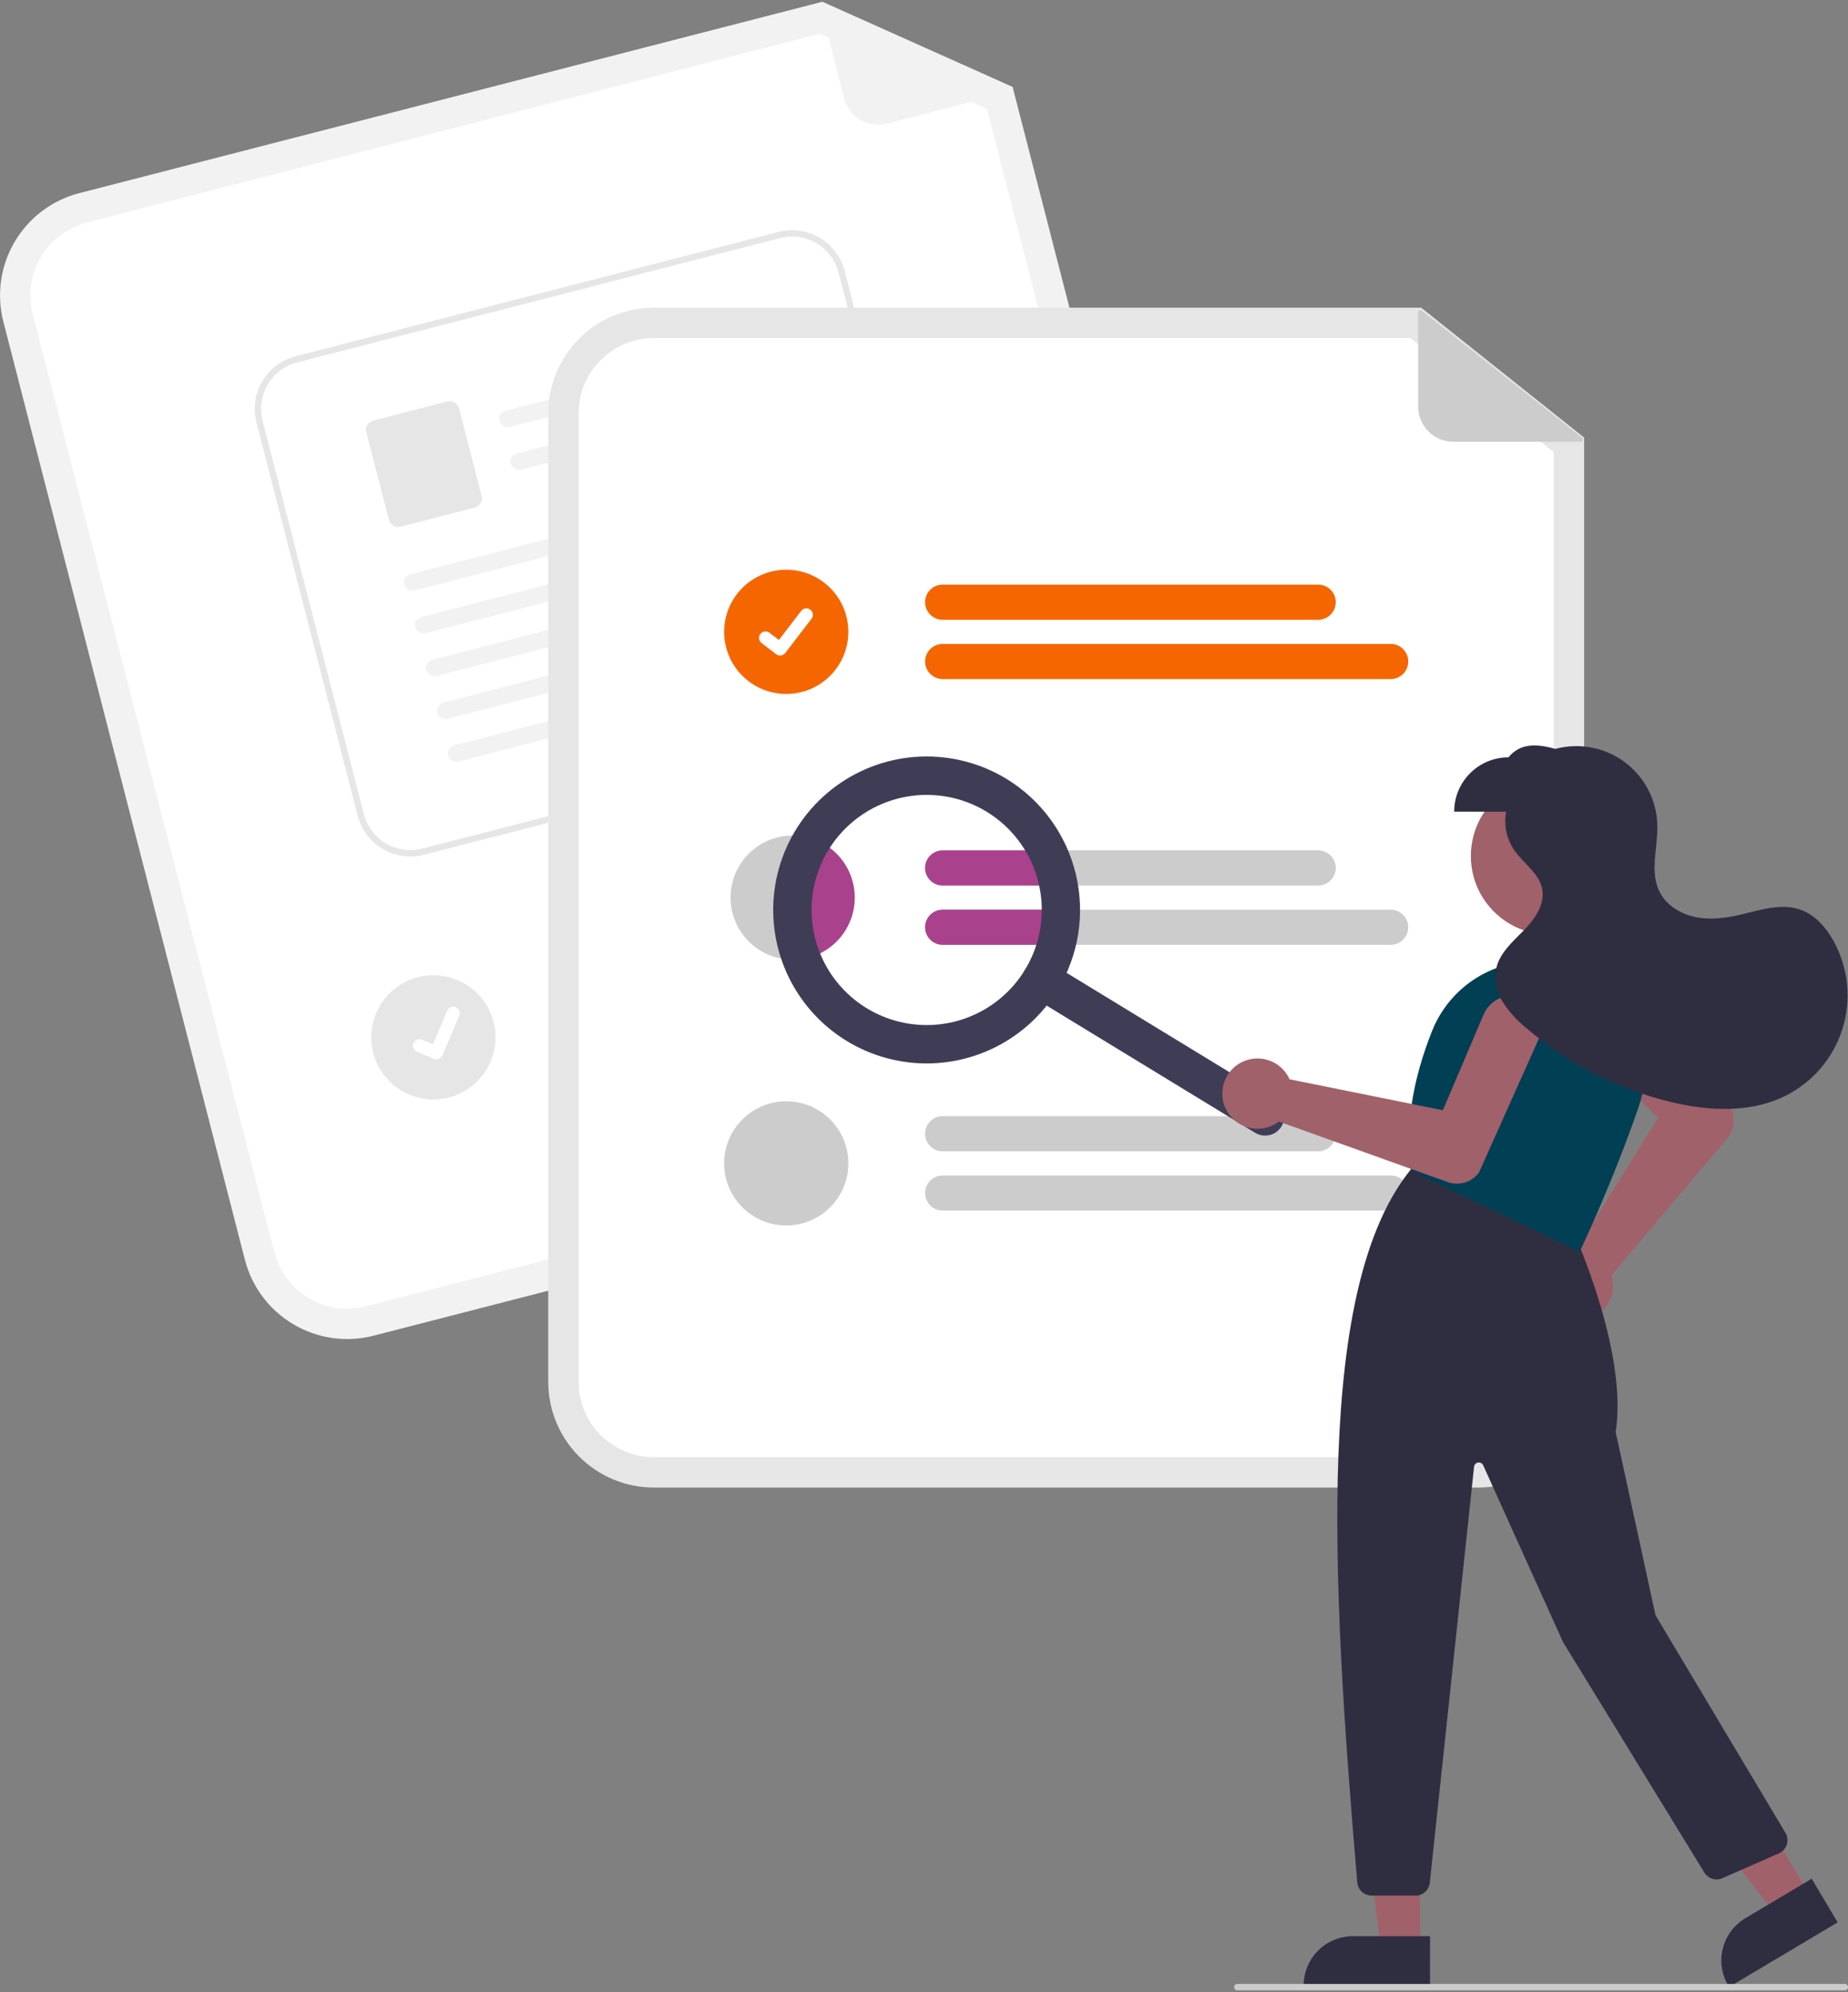
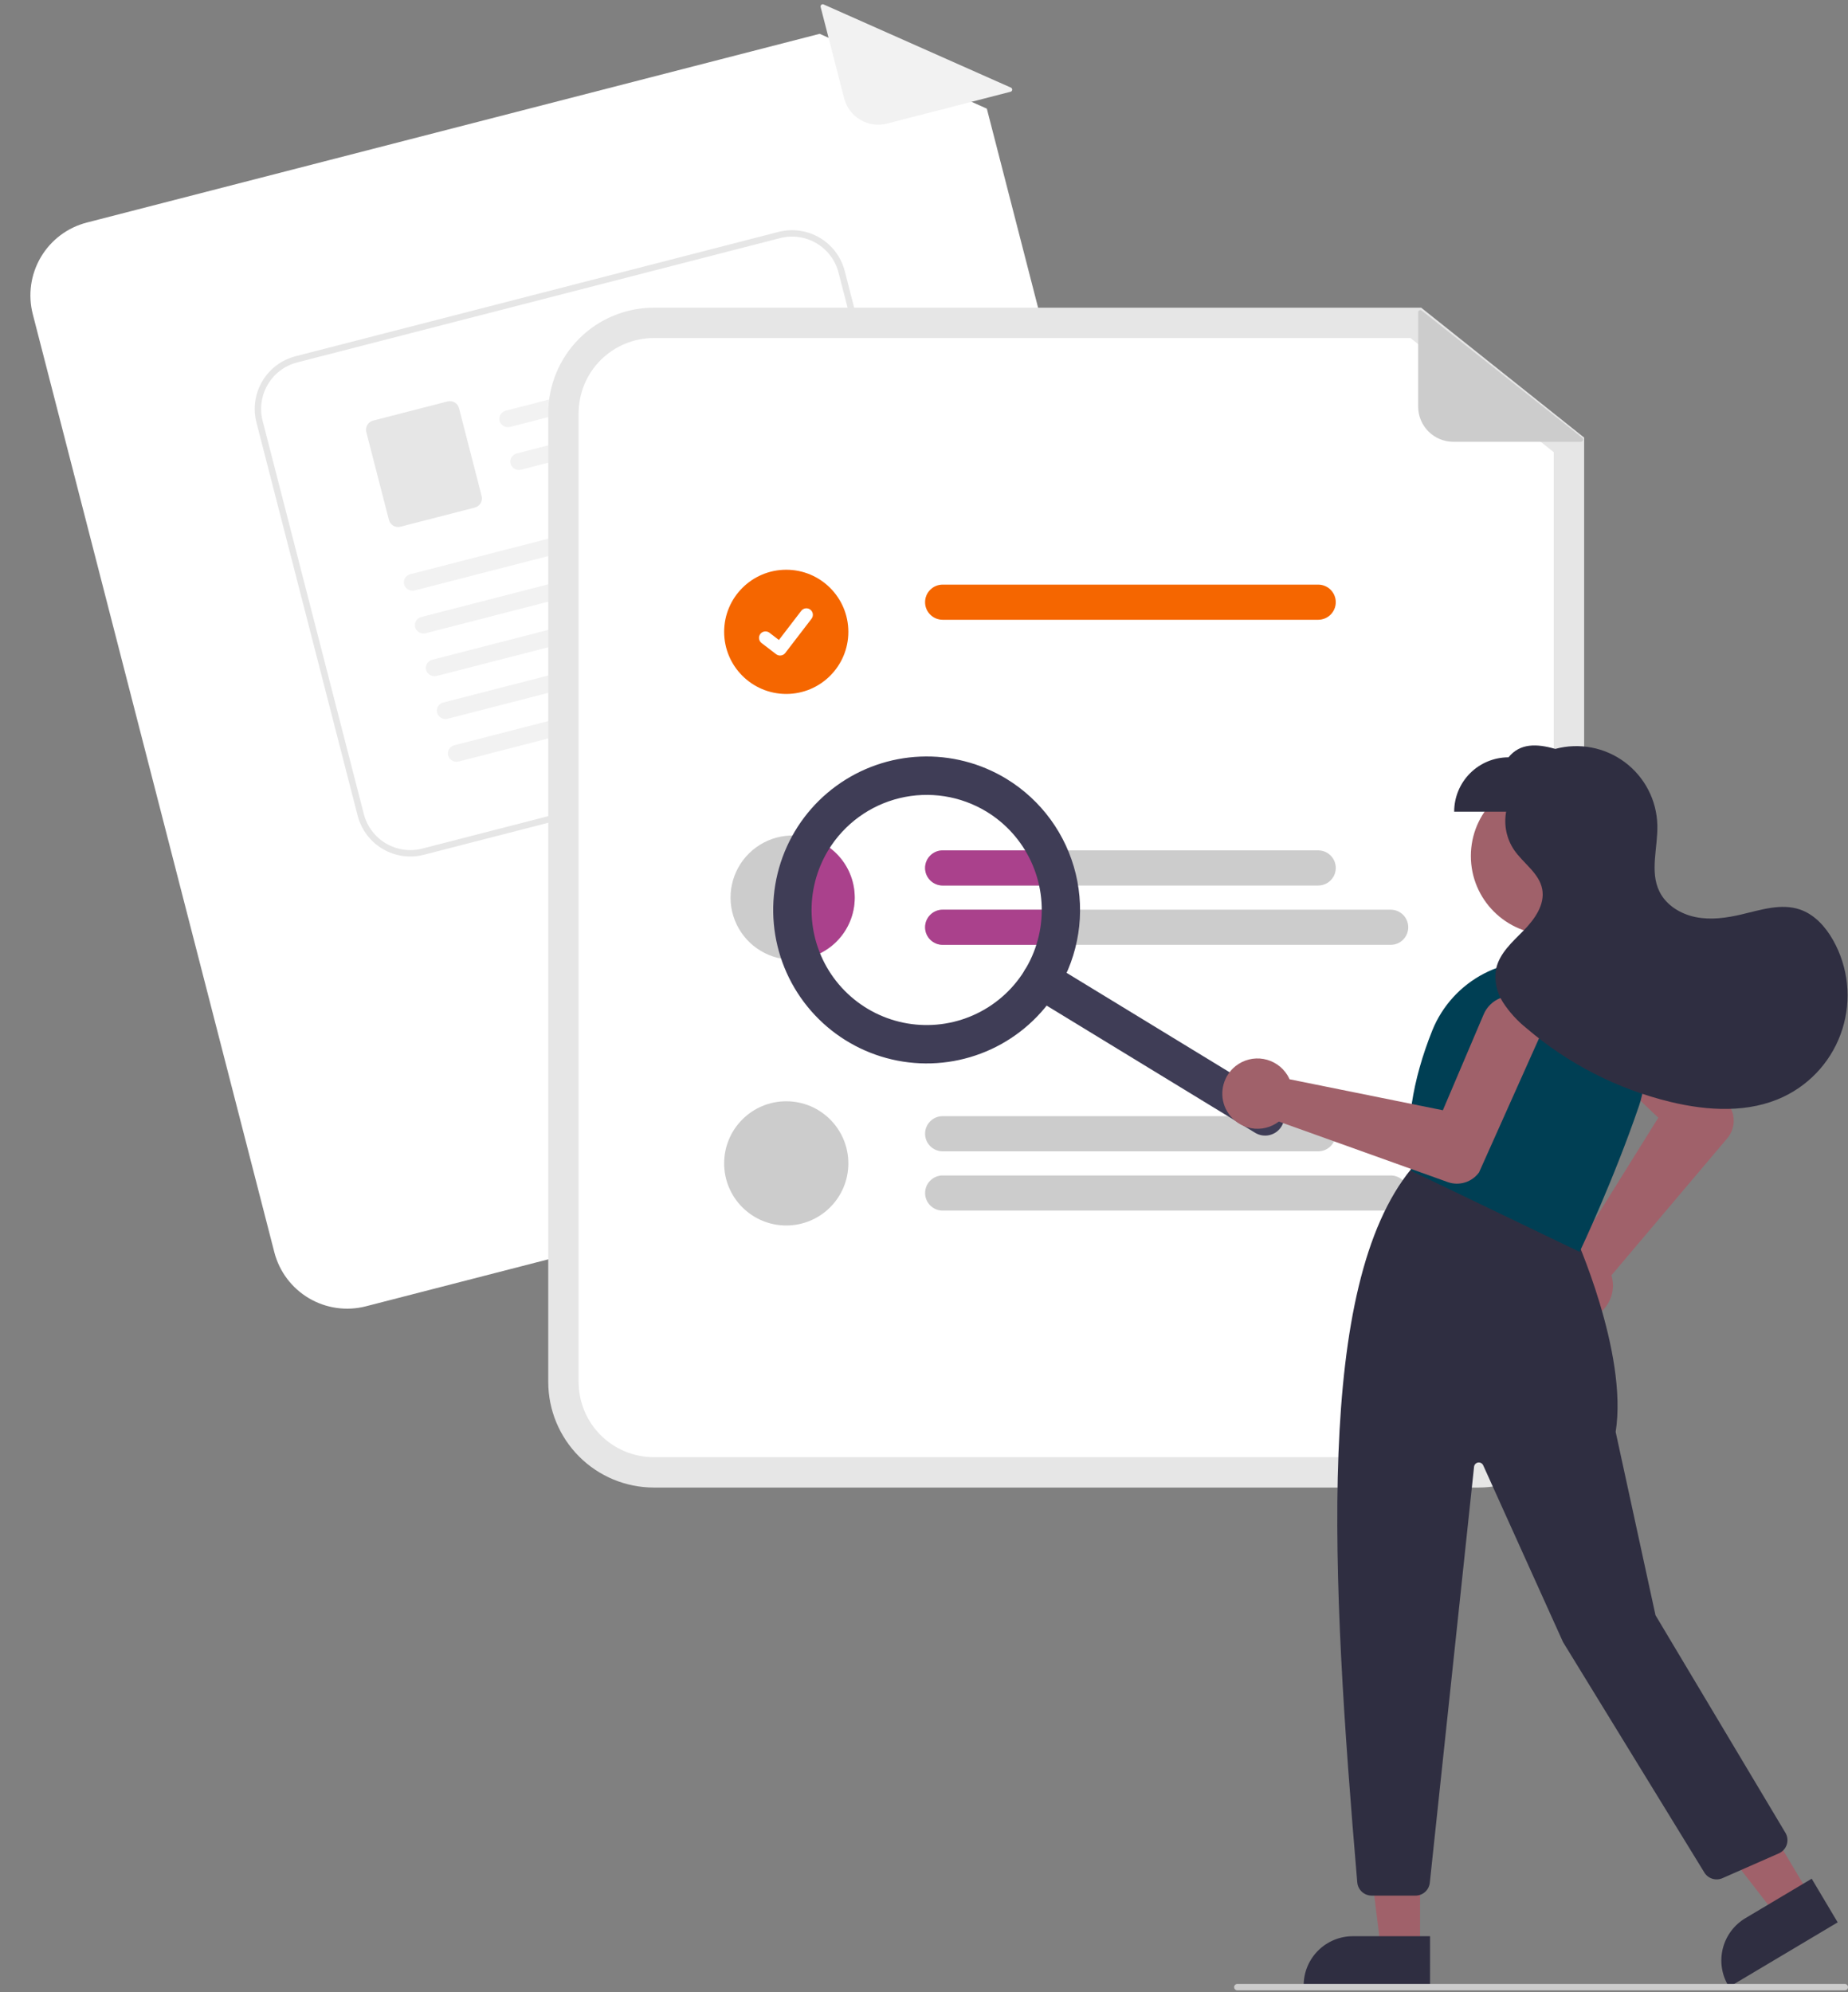
<svg xmlns="http://www.w3.org/2000/svg" width="528" height="569" viewBox="0 0 528 569" fill="none">
  <rect x="0" y="0" width="528" height="569" fill="#808080" stroke="none" />
  <g clip-path="url(#clip0_2404_597)">
-     <path d="M334.926 322.764L106.691 381.525C98.948 383.509 90.736 382.341 83.853 378.279C76.971 374.216 71.982 367.59 69.98 359.854L0.956 91.869C-1.029 84.129 0.139 75.918 4.203 69.037C8.266 62.156 14.894 57.168 22.631 55.167L234.967 0.5L289.315 24.824L356.601 286.062C358.585 293.802 357.418 302.014 353.354 308.894C349.291 315.775 342.663 320.763 334.926 322.764Z" fill="#F2F2F2" />
    <path d="M24.795 63.569C19.285 64.994 14.565 68.546 11.672 73.446C8.778 78.346 7.946 84.194 9.36 89.706L78.384 357.69C79.809 363.199 83.362 367.918 88.263 370.811C93.164 373.704 99.013 374.535 104.526 373.123L332.761 314.362C338.271 312.937 342.991 309.385 345.885 304.485C348.778 299.585 349.61 293.738 348.197 288.226L281.953 31.036L234.191 9.659L24.795 63.569Z" fill="white" />
    <path d="M288.735 26.207L253.413 35.301C250.834 35.965 248.097 35.577 245.804 34.224C243.511 32.87 241.85 30.662 241.186 28.083L234.468 2C234.439 1.886 234.442 1.766 234.478 1.654C234.514 1.541 234.58 1.441 234.67 1.365C234.76 1.289 234.87 1.24 234.987 1.223C235.104 1.206 235.223 1.223 235.33 1.271L288.833 25.026C288.952 25.079 289.052 25.168 289.119 25.28C289.185 25.392 289.215 25.522 289.204 25.651C289.193 25.781 289.142 25.904 289.058 26.004C288.974 26.104 288.861 26.174 288.735 26.207Z" fill="#F2F2F2" />
    <path d="M270.152 255.06L166.24 281.813C165.601 281.977 164.937 282.014 164.284 281.922C163.631 281.83 163.003 281.61 162.435 281.274C161.868 280.939 161.372 280.496 160.975 279.969C160.579 279.442 160.291 278.843 160.126 278.204C159.962 277.566 159.925 276.902 160.017 276.249C160.11 275.596 160.33 274.968 160.665 274.401C161 273.833 161.444 273.337 161.971 272.941C162.498 272.545 163.097 272.257 163.736 272.092L267.648 245.34C268.287 245.175 268.951 245.138 269.604 245.231C270.257 245.323 270.885 245.543 271.452 245.878C272.02 246.213 272.516 246.657 272.912 247.184C273.309 247.71 273.597 248.31 273.761 248.948C273.926 249.587 273.963 250.251 273.87 250.904C273.778 251.556 273.558 252.184 273.223 252.752C272.888 253.319 272.444 253.815 271.917 254.211C271.39 254.607 270.79 254.896 270.152 255.06Z" fill="#CCCCCC" />
    <path d="M294.43 266.301L170.464 298.217C169.175 298.549 167.807 298.355 166.66 297.678C165.514 297.001 164.683 295.897 164.351 294.608C164.019 293.319 164.213 291.951 164.89 290.805C165.567 289.658 166.671 288.828 167.961 288.496L291.926 256.58C293.215 256.25 294.582 256.444 295.728 257.121C296.873 257.798 297.703 258.902 298.035 260.19C298.367 261.479 298.173 262.846 297.497 263.992C296.821 265.138 295.718 265.968 294.43 266.301Z" fill="#CCCCCC" />
-     <path d="M123.829 314.034C133.628 314.034 141.572 306.092 141.572 296.295C141.572 286.498 133.628 278.556 123.829 278.556C114.03 278.556 106.086 286.498 106.086 296.295C106.086 306.092 114.03 314.034 123.829 314.034Z" fill="#E6E6E6" />
    <path d="M259.103 208.636L121.097 244.153C117.109 245.175 112.878 244.573 109.333 242.48C105.788 240.387 103.218 236.973 102.187 232.988L73.266 120.661C72.244 116.674 72.846 112.444 74.939 108.9C77.033 105.355 80.448 102.786 84.434 101.755L222.439 66.238C226.428 65.216 230.659 65.818 234.204 67.911C237.749 70.005 240.319 73.418 241.35 77.403L270.271 189.73C271.293 193.717 270.691 197.947 268.597 201.492C266.503 205.036 263.089 207.605 259.103 208.636Z" fill="white" />
    <path d="M259.103 208.636L121.097 244.153C117.109 245.175 112.878 244.573 109.333 242.48C105.788 240.387 103.218 236.973 102.187 232.988L73.266 120.661C72.244 116.674 72.846 112.444 74.939 108.9C77.033 105.355 80.448 102.786 84.434 101.755L222.439 66.238C226.428 65.216 230.659 65.818 234.204 67.911C237.749 70.005 240.319 73.418 241.35 77.403L270.271 189.73C271.293 193.717 270.691 197.947 268.597 201.492C266.503 205.036 263.089 207.605 259.103 208.636ZM84.889 103.524C81.372 104.434 78.359 106.701 76.512 109.828C74.665 112.955 74.133 116.688 75.035 120.206L103.956 232.532C104.866 236.049 107.133 239.061 110.261 240.908C113.389 242.755 117.123 243.286 120.642 242.384L258.648 206.867C262.165 205.958 265.177 203.691 267.025 200.563C268.872 197.436 269.403 193.704 268.502 190.185L239.581 77.859C238.671 74.343 236.403 71.33 233.275 69.484C230.147 67.637 226.414 67.106 222.895 68.007L84.889 103.524Z" fill="#E6E6E6" />
    <path d="M215.438 104.007L145.788 121.932C145.179 122.102 144.528 122.034 143.967 121.743C143.406 121.451 142.977 120.958 142.766 120.362C142.667 120.051 142.634 119.723 142.666 119.398C142.699 119.074 142.798 118.759 142.956 118.473C143.114 118.188 143.329 117.938 143.588 117.738C143.846 117.539 144.142 117.394 144.458 117.312L215.357 99.066C218.221 100.517 217.469 103.484 215.438 104.007Z" fill="#F2F2F2" />
    <path d="M218.583 116.221L148.933 134.146C148.325 134.316 147.674 134.249 147.113 133.957C146.552 133.666 146.122 133.172 145.911 132.577C145.813 132.265 145.779 131.937 145.812 131.613C145.845 131.288 145.943 130.973 146.102 130.688C146.26 130.402 146.475 130.152 146.733 129.953C146.991 129.753 147.288 129.608 147.604 129.527L218.503 111.28C221.367 112.731 220.614 115.698 218.583 116.221Z" fill="#F2F2F2" />
    <path d="M135.667 144.975L114.411 150.446C113.716 150.624 112.98 150.519 112.363 150.155C111.746 149.791 111.298 149.196 111.119 148.503L104.662 123.424C104.484 122.73 104.589 121.993 104.953 121.376C105.318 120.759 105.912 120.312 106.606 120.133L127.862 114.662C128.556 114.485 129.293 114.59 129.91 114.954C130.527 115.318 130.974 115.912 131.154 116.606L137.611 141.685C137.789 142.379 137.684 143.115 137.32 143.732C136.955 144.349 136.361 144.796 135.667 144.975Z" fill="#E6E6E6" />
    <path d="M224.82 141.282L118.521 168.639C117.912 168.809 117.262 168.741 116.701 168.45C116.14 168.159 115.71 167.665 115.499 167.069C115.401 166.758 115.367 166.43 115.4 166.105C115.433 165.781 115.531 165.466 115.689 165.181C115.848 164.895 116.063 164.645 116.321 164.446C116.579 164.246 116.876 164.101 117.192 164.02L224.74 136.341C227.604 137.792 226.851 140.759 224.82 141.282Z" fill="#F2F2F2" />
    <path d="M227.965 153.5L121.667 180.857C121.058 181.027 120.407 180.959 119.846 180.668C119.285 180.377 118.856 179.883 118.645 179.287C118.546 178.976 118.513 178.648 118.545 178.323C118.578 177.999 118.677 177.684 118.835 177.399C118.993 177.113 119.208 176.863 119.467 176.664C119.725 176.464 120.021 176.319 120.337 176.238L227.886 148.559C230.75 150.01 229.996 152.977 227.965 153.5Z" fill="#F2F2F2" />
    <path d="M231.109 165.71L124.81 193.067C124.202 193.237 123.551 193.169 122.99 192.878C122.429 192.587 121.999 192.093 121.788 191.497C121.69 191.186 121.656 190.858 121.689 190.533C121.722 190.209 121.82 189.894 121.979 189.609C122.137 189.323 122.352 189.073 122.61 188.874C122.868 188.674 123.165 188.529 123.481 188.448L231.029 160.769C233.893 162.22 233.14 165.187 231.109 165.71Z" fill="#F2F2F2" />
    <path d="M234.254 177.927L127.956 205.284C127.347 205.454 126.696 205.386 126.135 205.095C125.574 204.804 125.145 204.31 124.934 203.714C124.835 203.403 124.802 203.075 124.834 202.75C124.867 202.426 124.966 202.111 125.124 201.826C125.282 201.54 125.497 201.29 125.756 201.091C126.014 200.891 126.31 200.746 126.626 200.665L234.175 172.986C237.039 174.437 236.285 177.404 234.254 177.927Z" fill="#F2F2F2" />
    <path d="M237.399 190.138L131.1 217.495C130.492 217.665 129.841 217.597 129.28 217.306C128.719 217.014 128.289 216.521 128.078 215.925C127.98 215.614 127.946 215.286 127.979 214.961C128.012 214.637 128.11 214.322 128.269 214.037C128.427 213.751 128.642 213.501 128.9 213.301C129.158 213.102 129.455 212.957 129.771 212.876L237.319 185.197C240.183 186.648 239.43 189.615 237.399 190.138Z" fill="#F2F2F2" />
    <path d="M125.137 302.513C124.751 302.613 124.342 302.585 123.973 302.433L123.951 302.424L119.117 300.375C118.893 300.28 118.689 300.142 118.518 299.968C118.348 299.795 118.213 299.589 118.121 299.363C118.03 299.137 117.984 298.896 117.986 298.652C117.989 298.409 118.039 298.168 118.134 297.944C118.229 297.72 118.368 297.517 118.542 297.346C118.716 297.176 118.922 297.041 119.148 296.95C119.374 296.859 119.615 296.814 119.859 296.816C120.102 296.819 120.343 296.869 120.567 296.965L123.699 298.297L127.803 288.644C127.899 288.42 128.037 288.217 128.211 288.047C128.384 287.877 128.59 287.742 128.815 287.651C129.041 287.56 129.282 287.515 129.525 287.517C129.769 287.519 130.009 287.569 130.233 287.665L130.209 287.728L130.234 287.665C130.686 287.857 131.043 288.221 131.227 288.677C131.41 289.132 131.406 289.642 131.214 290.094L126.385 301.444C126.273 301.705 126.103 301.938 125.886 302.123C125.67 302.308 125.414 302.441 125.138 302.511L125.137 302.513Z" fill="white" />
    <path d="M422.468 424.887H186.787C178.795 424.877 171.132 421.699 165.481 416.049C159.83 410.399 156.651 402.738 156.642 394.748V118.02C156.651 110.03 159.83 102.369 165.481 96.719C171.132 91.069 178.795 87.891 186.787 87.882H406.05L452.613 124.988V394.748C452.604 402.738 449.425 410.399 443.774 416.049C438.123 421.699 430.46 424.877 422.468 424.887Z" fill="#E6E6E6" />
    <path d="M186.786 96.558C181.095 96.564 175.638 98.828 171.614 102.851C167.59 106.875 165.326 112.33 165.319 118.02V394.748C165.326 400.438 167.59 405.893 171.614 409.917C175.638 413.941 181.095 416.204 186.786 416.21H422.468C428.159 416.204 433.616 413.941 437.64 409.917C441.665 405.893 443.928 400.438 443.935 394.748V129.167L403.014 96.558H186.786Z" fill="white" />
    <path d="M376.628 177.023H269.326C267.994 177.023 266.717 176.494 265.776 175.553C264.835 174.612 264.306 173.335 264.306 172.004C264.306 170.673 264.835 169.396 265.776 168.455C266.717 167.514 267.994 166.985 269.326 166.985H376.628C377.959 166.985 379.236 167.514 380.178 168.455C381.119 169.396 381.648 170.673 381.648 172.004C381.648 173.335 381.119 174.612 380.178 175.553C379.236 176.494 377.959 177.023 376.628 177.023Z" fill="#F56600" />
-     <path d="M397.335 193.962H269.326C267.996 193.96 266.72 193.43 265.78 192.489C264.84 191.548 264.312 190.273 264.313 188.943C264.312 187.613 264.84 186.337 265.78 185.396C266.72 184.455 267.996 183.926 269.326 183.924H397.335C397.995 183.923 398.649 184.052 399.259 184.304C399.868 184.556 400.423 184.925 400.89 185.391C401.356 185.858 401.727 186.411 401.98 187.02C402.232 187.63 402.362 188.283 402.362 188.943C402.362 189.602 402.232 190.256 401.98 190.865C401.727 191.474 401.356 192.028 400.89 192.494C400.423 192.96 399.868 193.33 399.259 193.582C398.649 193.833 397.995 193.962 397.335 193.962Z" fill="#F56600" />
    <path d="M376.628 242.893H269.329C267.998 242.893 266.721 243.422 265.78 244.363C264.838 245.304 264.31 246.58 264.31 247.911C264.31 249.242 264.838 250.519 265.78 251.46C266.721 252.401 267.998 252.93 269.329 252.93H376.628C377.959 252.93 379.236 252.401 380.178 251.46C381.119 250.519 381.648 249.242 381.648 247.911C381.648 246.58 381.119 245.304 380.178 244.363C379.236 243.422 377.959 242.893 376.628 242.893Z" fill="#CCCCCC" />
    <path d="M397.337 259.834H269.329C267.998 259.834 266.721 260.363 265.78 261.304C264.838 262.246 264.31 263.522 264.31 264.853C264.31 266.184 264.838 267.461 265.78 268.402C266.721 269.343 267.998 269.872 269.329 269.872H397.337C398.668 269.872 399.945 269.343 400.886 268.402C401.828 267.461 402.356 266.184 402.356 264.853C402.356 263.522 401.828 262.246 400.886 261.304C399.945 260.363 398.668 259.834 397.337 259.834Z" fill="#CCCCCC" />
    <path d="M376.628 328.844H269.326C267.994 328.844 266.717 328.316 265.776 327.374C264.835 326.433 264.306 325.157 264.306 323.825C264.306 322.494 264.835 321.218 265.776 320.277C266.717 319.335 267.994 318.807 269.326 318.807H376.628C377.959 318.807 379.236 319.335 380.178 320.277C381.119 321.218 381.648 322.494 381.648 323.825C381.648 325.157 381.119 326.433 380.178 327.374C379.236 328.316 377.959 328.844 376.628 328.844Z" fill="#CCCCCC" />
    <path d="M397.335 345.783H269.326C267.996 345.781 266.72 345.252 265.78 344.311C264.84 343.37 264.312 342.094 264.312 340.764C264.312 339.434 264.84 338.159 265.78 337.218C266.72 336.277 267.996 335.747 269.326 335.745H397.335C397.995 335.744 398.649 335.874 399.259 336.125C399.868 336.377 400.423 336.747 400.89 337.213C401.356 337.679 401.727 338.233 401.98 338.842C402.232 339.451 402.362 340.104 402.362 340.764C402.362 341.424 402.232 342.077 401.98 342.686C401.727 343.296 401.356 343.849 400.89 344.315C400.423 344.782 399.868 345.151 399.259 345.403C398.649 345.655 397.995 345.784 397.335 345.783Z" fill="#CCCCCC" />
    <path d="M224.642 198.212C234.441 198.212 242.385 190.27 242.385 180.473C242.385 170.676 234.441 162.734 224.642 162.734C214.843 162.734 206.899 170.676 206.899 180.473C206.899 190.27 214.843 198.212 224.642 198.212Z" fill="#F56600" />
    <path d="M222.884 187.24C222.485 187.241 222.096 187.112 221.777 186.872L221.757 186.858L217.587 183.669C217.393 183.521 217.231 183.336 217.109 183.125C216.986 182.915 216.907 182.682 216.875 182.44C216.842 182.199 216.858 181.953 216.921 181.718C216.984 181.483 217.093 181.262 217.241 181.069C217.389 180.875 217.574 180.713 217.785 180.591C217.996 180.469 218.229 180.39 218.471 180.359C218.712 180.327 218.958 180.344 219.193 180.407C219.429 180.47 219.649 180.579 219.842 180.728L222.543 182.799L228.925 174.474C229.073 174.281 229.258 174.119 229.468 173.997C229.679 173.876 229.912 173.797 230.153 173.765C230.394 173.733 230.639 173.749 230.874 173.812C231.109 173.875 231.329 173.983 231.522 174.131L231.483 174.186L231.524 174.132C231.913 174.431 232.168 174.872 232.232 175.359C232.297 175.846 232.165 176.338 231.866 176.728L224.359 186.516C224.186 186.741 223.962 186.924 223.707 187.049C223.451 187.174 223.17 187.239 222.886 187.238L222.884 187.24Z" fill="white" />
    <path d="M244.208 256.382C244.209 258.712 243.751 261.019 242.86 263.172C241.969 265.325 240.662 267.281 239.015 268.929C237.368 270.577 235.412 271.884 233.259 272.776C231.106 273.668 228.799 274.127 226.468 274.128C226.316 274.131 226.163 274.124 226.012 274.109C222.523 274.02 219.138 272.904 216.281 270.901C213.423 268.897 211.22 266.096 209.947 262.848C208.674 259.599 208.388 256.047 209.124 252.636C209.86 249.226 211.585 246.108 214.085 243.673C216.584 241.238 219.747 239.594 223.176 238.947C226.605 238.3 230.149 238.678 233.364 240.035C236.58 241.391 239.323 243.666 241.252 246.573C243.181 249.481 244.209 252.893 244.208 256.382Z" fill="#CCCCCC" />
    <path d="M224.642 350.034C234.441 350.034 242.385 342.092 242.385 332.295C242.385 322.498 234.441 314.556 224.642 314.556C214.843 314.556 206.899 322.498 206.899 332.295C206.899 342.092 214.843 350.034 224.642 350.034Z" fill="#CCCCCC" />
    <path d="M451.706 126.182H415.231C412.569 126.182 410.015 125.124 408.132 123.242C406.249 121.359 405.191 118.806 405.191 116.144V89.21C405.191 89.092 405.225 88.977 405.287 88.877C405.35 88.777 405.44 88.697 405.546 88.645C405.652 88.594 405.77 88.574 405.888 88.587C406.005 88.6 406.116 88.645 406.209 88.718L452.096 125.063C452.198 125.144 452.272 125.254 452.309 125.379C452.345 125.504 452.342 125.638 452.299 125.761C452.256 125.884 452.176 125.99 452.07 126.066C451.964 126.141 451.837 126.182 451.706 126.182Z" fill="#CCCCCC" />
    <path d="M244.208 256.382C244.209 258.712 243.751 261.019 242.86 263.172C241.969 265.325 240.662 267.281 239.015 268.929C237.368 270.577 235.412 271.884 233.259 272.776C231.106 273.668 228.799 274.127 226.468 274.128C226.316 274.131 226.163 274.124 226.012 274.109C223.72 268.393 222.836 262.21 223.435 256.081C224.035 249.952 226.099 244.057 229.456 238.893C233.583 239.6 237.327 241.743 240.027 244.944C242.726 248.144 244.208 252.196 244.208 256.382Z" fill="#AA418C" />
    <path d="M264.306 247.916C264.308 246.585 264.838 245.308 265.78 244.367C266.722 243.425 267.998 242.895 269.33 242.893H296.068C297.63 246.069 298.739 249.447 299.365 252.93H269.33C267.999 252.93 266.723 252.402 265.781 251.462C264.839 250.522 264.308 249.247 264.306 247.916Z" fill="#AA418C" />
    <path d="M299.986 259.834C299.988 263.224 299.539 266.6 298.652 269.872H269.329C267.998 269.872 266.721 269.343 265.78 268.402C264.838 267.461 264.31 266.184 264.31 264.853C264.31 263.522 264.838 262.246 265.78 261.304C266.721 260.363 267.998 259.834 269.329 259.834H299.986Z" fill="#AA418C" />
    <path d="M366.143 321.735C365.386 322.976 364.167 323.865 362.755 324.207C361.342 324.549 359.851 324.317 358.61 323.56L294.661 284.562C294.047 284.187 293.512 283.695 293.088 283.114C292.663 282.533 292.358 281.873 292.188 281.174C292.019 280.475 291.989 279.749 292.1 279.038C292.211 278.327 292.461 277.645 292.836 277.03C293.211 276.416 293.703 275.881 294.284 275.457C294.866 275.033 295.525 274.728 296.225 274.558C296.924 274.389 297.65 274.359 298.361 274.47C299.073 274.581 299.755 274.831 300.369 275.206L364.318 314.204C365.559 314.96 366.449 316.179 366.791 317.591C367.133 319.004 366.9 320.494 366.143 321.735Z" fill="#3F3D56" />
    <path d="M302.194 282.737C297.678 290.139 291.068 296.036 283.2 299.682C275.332 303.329 266.559 304.56 257.991 303.222C249.423 301.883 241.444 298.034 235.064 292.162C228.683 286.29 224.188 278.658 222.146 270.231C220.104 261.804 220.607 252.962 223.592 244.821C226.577 236.681 231.909 229.608 238.915 224.497C245.92 219.386 254.284 216.467 262.949 216.109C271.614 215.75 280.19 217.969 287.594 222.484C297.511 228.547 304.619 238.296 307.356 249.592C310.093 260.888 308.237 272.808 302.194 282.737ZM236.686 242.788C233.299 248.34 231.634 254.771 231.903 261.268C232.172 267.765 234.362 274.037 238.196 279.29C242.03 284.543 247.335 288.541 253.442 290.779C259.549 293.017 266.182 293.394 272.504 291.863C278.825 290.332 284.55 286.961 288.956 282.177C293.361 277.393 296.248 271.41 297.252 264.985C298.256 258.561 297.332 251.982 294.597 246.083C291.862 240.183 287.438 235.226 281.886 231.84C274.437 227.309 265.495 225.918 257.021 227.97C248.548 230.022 241.234 235.352 236.686 242.788Z" fill="#3F3D56" />
    <path d="M442.681 266.938C455.073 266.938 465.118 256.895 465.118 244.507C465.118 232.118 455.073 222.075 442.681 222.075C430.29 222.075 420.245 232.118 420.245 244.507C420.245 256.895 430.29 266.938 442.681 266.938Z" fill="#A0616A" />
    <path d="M441.232 370.259C440.799 368.911 440.656 367.487 440.812 366.08C440.969 364.673 441.42 363.315 442.138 362.095C442.856 360.875 443.823 359.82 444.977 359C446.131 358.179 447.446 357.612 448.834 357.335C449.274 357.249 449.72 357.194 450.167 357.171L473.801 319.248L452.213 298.729C451.388 297.945 450.727 297.005 450.267 295.965C449.807 294.924 449.559 293.802 449.535 292.664C449.511 291.527 449.713 290.396 450.129 289.337C450.545 288.277 451.167 287.311 451.959 286.494C452.75 285.676 453.696 285.024 454.741 284.574C455.787 284.124 456.911 283.885 458.049 283.872C459.187 283.859 460.316 284.071 461.372 284.496C462.427 284.922 463.388 285.552 464.198 286.351L494.005 315.735L494.065 315.809C494.987 317.211 495.432 318.874 495.334 320.549C495.237 322.225 494.601 323.824 493.522 325.11L460.408 364.266C460.507 364.58 460.589 364.898 460.655 365.221C460.931 366.609 460.912 368.04 460.597 369.421C460.282 370.801 459.679 372.099 458.827 373.23C457.976 374.361 456.895 375.299 455.655 375.983C454.415 376.668 453.045 377.082 451.634 377.2C451.349 377.225 451.065 377.237 450.782 377.237C448.658 377.228 446.591 376.549 444.876 375.296C443.161 374.043 441.885 372.28 441.232 370.259Z" fill="#A0616A" />
    <path d="M405.729 556.696L394.53 556.695L389.202 513.507L405.731 513.508L405.729 556.696Z" fill="#A0616A" />
    <path d="M408.584 567.549L372.474 567.548V567.091C372.474 565.246 372.837 563.419 373.543 561.714C374.25 560.009 375.285 558.46 376.59 557.155C377.895 555.85 379.445 554.815 381.15 554.109C382.856 553.403 384.683 553.039 386.529 553.039L408.585 553.04L408.584 567.549Z" fill="#2F2E41" />
    <path d="M517.043 541.215L507.421 546.943L480.742 512.561L494.944 504.107L517.043 541.215Z" fill="#A0616A" />
    <path d="M525.051 549.08L494.023 567.549L493.789 567.157C492.845 565.572 492.222 563.816 491.957 561.989C491.691 560.163 491.788 558.303 492.242 556.514C492.695 554.725 493.497 553.043 494.601 551.564C495.705 550.085 497.089 548.838 498.675 547.894L517.626 536.613L525.051 549.08Z" fill="#2F2E41" />
    <path d="M387.789 537.676C380.287 449.355 375.824 367.306 403.249 333.835L403.461 333.576L449.616 352.034L449.692 352.199C449.848 352.538 465.198 386.295 461.617 409.001L473.002 461.358L510.122 523.5C510.421 524 510.61 524.558 510.677 525.137C510.743 525.716 510.686 526.302 510.509 526.857C510.332 527.412 510.039 527.923 509.649 528.357C509.26 528.79 508.782 529.135 508.249 529.37L492.117 536.466C491.207 536.862 490.184 536.917 489.237 536.621C488.289 536.325 487.48 535.697 486.957 534.853L446.577 469.023L423.769 418.531C423.645 418.257 423.435 418.031 423.17 417.889C422.905 417.746 422.6 417.695 422.303 417.742C422.006 417.79 421.733 417.934 421.526 418.152C421.319 418.371 421.19 418.651 421.158 418.95L408.515 537.766C408.409 538.776 407.933 539.711 407.178 540.39C406.423 541.069 405.443 541.443 404.428 541.442H391.887C390.858 541.436 389.868 541.047 389.11 540.351C388.353 539.654 387.882 538.701 387.789 537.676Z" fill="#2F2E41" />
    <path d="M403.405 334.536L403.185 334.43L403.15 334.189C401.426 322.124 403.467 308.719 409.216 294.346C412.05 287.312 417.317 281.529 424.057 278.052C430.798 274.575 438.564 273.634 445.94 275.402C450.189 276.448 454.174 278.366 457.643 281.033C461.112 283.7 463.989 287.058 466.092 290.895C468.168 294.692 469.433 298.879 469.806 303.191C470.179 307.502 469.653 311.844 468.26 315.942C461.012 337.13 451.611 356.955 451.517 357.153L451.32 357.567L403.405 334.536Z" fill="#003F54" />
    <path d="M353.047 304.485C354.159 303.608 355.443 302.975 356.816 302.629C358.189 302.282 359.619 302.23 361.014 302.475C362.408 302.72 363.735 303.256 364.908 304.05C366.081 304.843 367.073 305.875 367.818 307.079C368.053 307.461 368.26 307.859 368.439 308.27L412.245 317.121L423.908 289.719C424.354 288.672 425.003 287.724 425.817 286.929C426.631 286.134 427.595 285.508 428.652 285.088C429.71 284.667 430.84 284.46 431.978 284.479C433.116 284.498 434.239 284.742 435.282 285.197C436.325 285.652 437.268 286.309 438.056 287.13C438.843 287.951 439.461 288.921 439.871 289.982C440.282 291.043 440.479 292.175 440.45 293.312C440.421 294.45 440.167 295.57 439.702 296.609L422.611 334.812L422.563 334.894C421.572 336.249 420.17 337.248 418.566 337.743C416.962 338.238 415.241 338.203 413.658 337.643L365.378 320.344C365.118 320.547 364.849 320.735 364.569 320.91C363.366 321.655 362.018 322.138 360.614 322.326C359.211 322.515 357.784 322.405 356.426 322.003C355.068 321.602 353.81 320.918 352.735 319.997C351.66 319.075 350.792 317.937 350.187 316.657C350.064 316.399 349.953 316.137 349.854 315.873C349.119 313.88 349.031 311.706 349.605 309.661C350.178 307.616 351.383 305.805 353.047 304.485Z" fill="#A0616A" />
    <path d="M523.735 268.529C521.573 264.7 518.425 261.194 514.262 259.779C508.887 257.951 503.066 259.897 497.539 261.196C493.281 262.197 488.832 262.81 484.54 261.965C480.248 261.121 476.108 258.623 474.155 254.71C471.282 248.953 473.702 242.088 473.527 235.656C473.437 232.155 472.554 228.72 470.943 225.61C469.332 222.501 467.037 219.797 464.229 217.703C461.421 215.609 458.174 214.18 454.733 213.523C451.293 212.866 447.748 212.998 444.365 213.91C439.073 212.383 434.281 212.242 431.008 216.31C426.889 216.31 422.939 217.945 420.027 220.857C417.115 223.769 415.479 227.718 415.479 231.836H430.328C429.624 235.621 430.428 239.532 432.569 242.732C435.191 246.582 439.749 249.368 440.626 253.942C441.477 258.375 438.463 262.581 435.301 265.803C432.14 269.025 428.473 272.217 427.486 276.622C426.881 279.965 427.568 283.414 429.407 286.27C431.244 289.093 433.522 291.601 436.155 293.701C448.017 303.861 462.114 311.071 477.296 314.743C487.988 317.317 499.682 317.984 509.608 313.25C513.578 311.356 517.116 308.666 520.003 305.347C522.89 302.028 525.063 298.151 526.388 293.957C527.713 289.763 528.161 285.342 527.705 280.967C527.248 276.593 525.897 272.359 523.735 268.529Z" fill="#2F2E41" />
    <path d="M527.086 568.5H353.523C353.281 568.5 353.048 568.404 352.877 568.232C352.706 568.061 352.609 567.829 352.609 567.587C352.609 567.344 352.706 567.112 352.877 566.941C353.048 566.77 353.281 566.673 353.523 566.673H527.086C527.329 566.673 527.561 566.77 527.732 566.941C527.904 567.112 528 567.344 528 567.587C528 567.829 527.904 568.061 527.732 568.232C527.561 568.404 527.329 568.5 527.086 568.5Z" fill="#CCCCCC" />
  </g>
  <defs>
    <clipPath id="clip0_2404_597">
      <rect width="528" height="568" fill="white" transform="translate(0 0.5)" />
    </clipPath>
  </defs>
</svg>